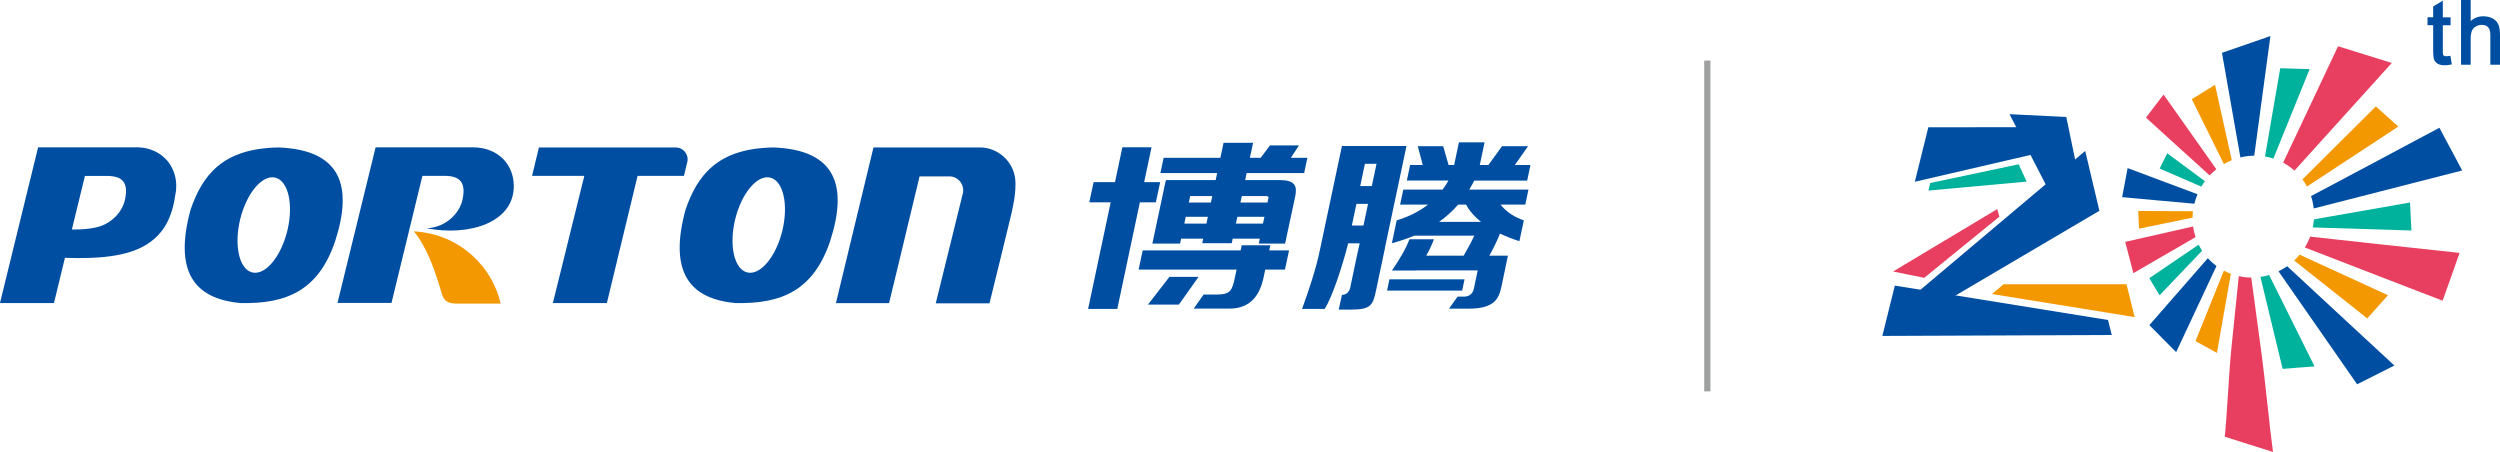
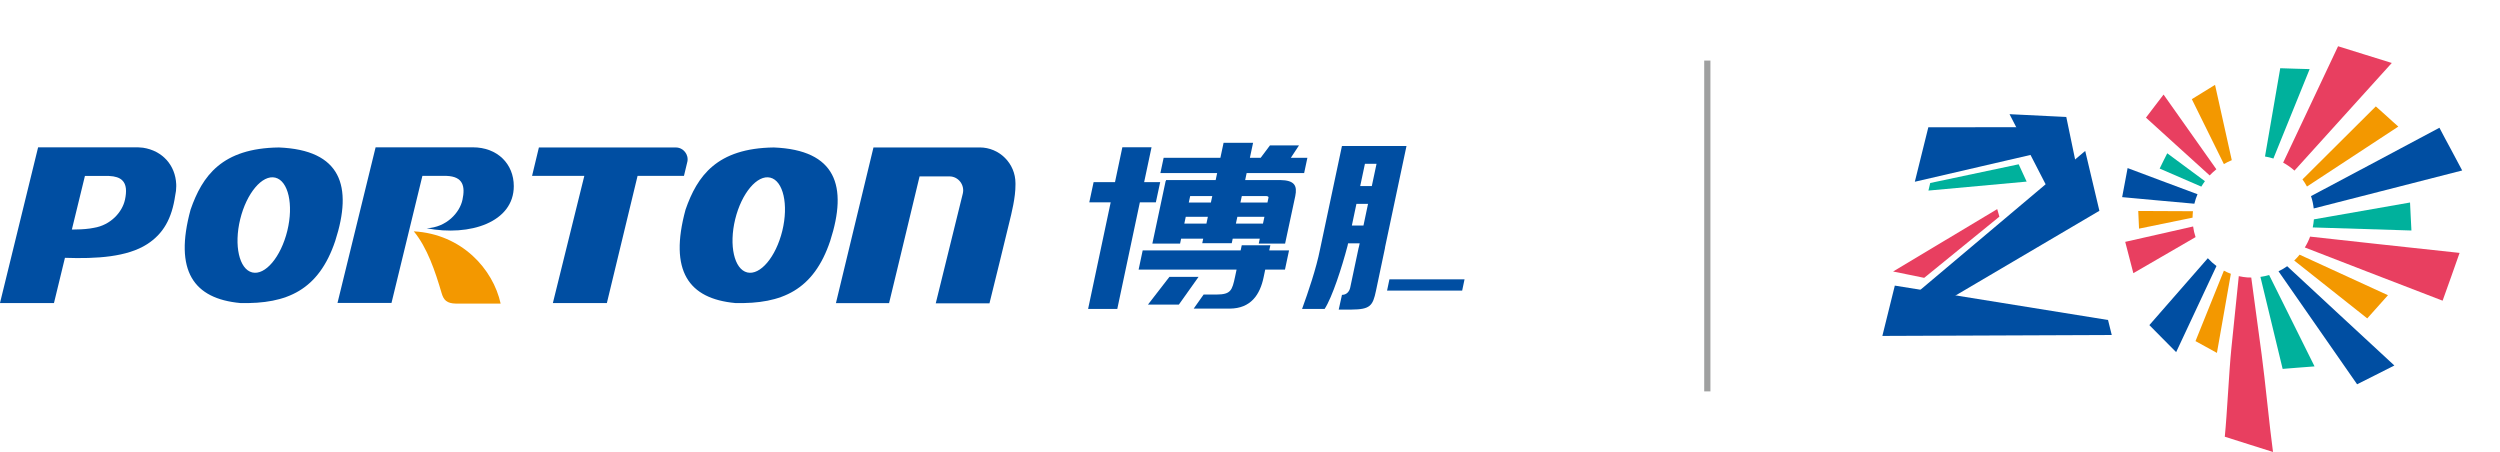
<svg xmlns="http://www.w3.org/2000/svg" id="_图层_2" data-name="图层 2" viewBox="0 0 700 126.55">
  <defs>
    <style>
      .cls-1 {
        fill: #004ea2;
      }

      .cls-1, .cls-2, .cls-3, .cls-4 {
        fill-rule: evenodd;
      }

      .cls-2 {
        fill: #f39800;
      }

      .cls-5 {
        fill: #9fa0a0;
      }

      .cls-3 {
        fill: #e83f60;
      }

      .cls-4 {
        fill: #00b19c;
      }
    </style>
  </defs>
  <g id="_图层_1-2" data-name="图层 1">
    <g>
      <g>
        <g>
          <path class="cls-1" d="M216.68,41.29c-15.98.2-21.45,8-24.72,17.38-4.7,17.23.87,24.96,13.9,26.18,13.12.32,21.98-3.64,26.59-17.38,4.97-15.37,1.66-25.47-15.77-26.18h0ZM219.05,64.62c-1.79,7.33-6.19,12.55-9.83,11.66-3.64-.89-5.15-7.55-3.37-14.88,1.79-7.33,6.19-12.55,9.83-11.66,3.64.89,5.15,7.55,3.37,14.88Z" />
          <path class="cls-1" d="M274.32,41.29h-3.06c-8.9.01-17.77,0-26.69,0l-4.12,17.08h0l-6.39,26.5h14.88l2.3-9.52,6.24-25.96h8.37c2.49,0,4.32,2.4,3.73,4.82l-7.57,30.72h15.04c1.81-7.2,3.93-16.02,5.61-22.89.54-2.23,1.7-6.72,1.67-10.32,0-.14,0-.27,0-.42,0-5.53-4.49-10.02-10.02-10.02Z" />
          <path class="cls-1" d="M192.45,45.36c.48-2.08-1.11-4.07-3.24-4.07h-38.32l-1.91,7.95h14.63s-8.81,35.62-8.81,35.62h15.12s8.6-35.62,8.6-35.62h12.99s.93-3.88.93-3.88Z" />
          <path class="cls-1" d="M40.04,41.36c-.46-.05-.94-.09-1.41-.11h-.73c-8.9,0-18.35,0-27.23,0L0,84.83h0v.03s15.11,0,15.11,0l3.01-12.41.03-.12.03-.14c8.9.31,17.41-.23,23-3.81,4.55-2.92,6.94-7.17,7.88-13.67.19-.81.29-1.67.29-2.58,0-.19,0-.37-.01-.56-.24-5.29-3.83-9.38-9.3-10.21h0ZM34.98,55.96c-.71,3.32-3.89,7.07-8.74,7.84-.34.07-.69.13-1.04.18-1.67.24-3.41.28-5.08.3h0s3.6-14.77,3.6-14.77l.06-.24h5.84s.92,0,.92,0c1.73.07,2.91.49,3.65,1.18,1.26,1.18,1.3,3.15.8,5.51Z" />
          <path class="cls-1" d="M132.4,41.25c-8.9,0-18.35,0-27.23,0l-10.67,43.57h15.12s8.65-35.57,8.65-35.57h6.77c4.68.18,5.25,2.96,4.45,6.69-.77,3.61-4.46,7.71-10.03,7.98,12.13,2.34,24.4-1.71,24.4-11.8,0-6.23-4.59-10.87-11.46-10.87Z" />
          <path class="cls-2" d="M115.85,64.76c3.78,4.57,6.02,11.22,7.79,17.27.59,2.02,1.45,2.92,4.06,2.98h12.48c-2.11-9.64-10.83-19.46-24.33-20.24Z" />
          <path class="cls-1" d="M78.09,41.29c-15.99.2-21.45,8-24.72,17.38-4.7,17.23.87,24.96,13.9,26.18,13.12.32,21.98-3.64,26.59-17.38,4.97-15.37,1.65-25.47-15.77-26.18h0ZM80.45,64.62c-1.79,7.33-6.19,12.55-9.83,11.66-3.64-.89-5.15-7.55-3.37-14.88,1.79-7.33,6.19-12.55,9.83-11.66,3.65.89,5.16,7.55,3.37,14.88Z" />
        </g>
        <g>
          <polygon class="cls-1" points="306.21 51 312.2 51 314.26 41.24 322.43 41.24 320.36 51 324.85 51 323.64 56.66 319.16 56.66 312.84 86.5 304.67 86.5 310.99 56.66 305 56.66 306.21 51" />
          <polygon class="cls-1" points="335.59 77.53 327.43 77.53 321.43 85.29 330.08 85.29 335.59 77.53" />
          <path class="cls-1" d="M347.68,68.67h8.02l-.31,1.45h5.54s-1.14,5.37-1.14,5.37h-5.53s-.45,2.15-.45,2.15c-1.01,4.84-3.55,8.73-9.47,8.77h-10.11s2.78-3.94,2.78-3.94h3.65c3.97-.03,4.34-1.15,5.16-5.01l.42-1.98h-27.43l1.14-5.37h27.43s.31-1.45.31-1.45Z" />
          <path class="cls-1" d="M359.84,68.21h-7.39c.1-.46.2-.92.29-1.39h-7.58s-.27,1.27-.27,1.27h-8.26l.27-1.27h-6.19l-.29,1.39h-7.76s3.72-17.52,3.72-17.52h.06s.06-.28.06-.28h13.89l.41-1.95h-15.89s.91-4.28.91-4.28h15.89l.89-4.19h8.26l-.89,4.19h3.02l2.6-3.47h8.13l-2.28,3.47h4.63l-.91,4.28h-16.1l-.41,1.95h9.75c4.15.06,4.85,1.6,4.28,4.48l-2.85,13.32h0ZM353.63,62.61c.14-.63.27-1.27.41-1.9h-7.58l-.41,1.9h7.58ZM354.89,56.71c.08-.38.16-.76.24-1.14.18-.47-.07-.65-.64-.68h-6.78l-.39,1.82h7.57ZM339.44,54.89h-6.19l-.39,1.82h6.19s.39-1.82.39-1.82h0ZM331.61,62.61h6.19l.4-1.9h-6.19l-.4,1.9Z" />
          <polygon class="cls-1" points="389.04 78.21 410.07 78.21 409.41 81.36 388.38 81.36 389.04 78.21" />
          <path class="cls-1" d="M380.44,69.33h.01l.26-1.19h-3.25l-.14.67c-1.61,6.1-4.27,14.35-6.42,17.69h-6.32c1.71-4.72,3.96-11.27,5.04-16.73l6.12-28.87h.1v-.03h17.98l-.03.14h0l-6,28.32h.03s-2.55,12.1-2.55,12.1c-.88,4.21-1.63,5.21-6.86,5.25h-3.57l.91-4.12c1.32,0,2.08-.96,2.31-2.04l2.37-11.2h0ZM381.77,63.15l1.28-6.07h-3.25l-1.28,6.07h3.25ZM384.11,52.09l1.32-6.22h-3.25s-1.32,6.22-1.32,6.22h3.25Z" />
-           <path class="cls-1" d="M404.09,40.93l1.51,5.27h1.56s1.34-6.35,1.34-6.35h7.18l-1.34,6.35h2.41l3.82-5.27h7.29s-3.71,5.27-3.71,5.27h4.38s-.92,4.36-.92,4.36h-14.81c-.44.88-.92,1.71-1.42,2.53h16.59l-.89,4.2h-6.96c1.95,2.33,4.1,3.54,6.55,4.43l-1.24,5.81c-1.88-.6-3.72-1.3-5.44-2.13-.8,2.07-1.83,4.13-2.98,6.19h5.21l-1.75,8.36c-.73,3.53-1.81,6.44-9.17,6.48h-5.58s2.41-3.38,2.41-3.38h1.84c.92.02,2.34-.44,2.7-2.17l1.09-5.16h-17.17s-.01.01-.02.03h-6.82c1.9-2.83,3.81-5.82,4.88-8.75h6.88c-.62,1.6-1.32,3.11-2.17,4.59h10.48c1.09-1.87,2.12-3.74,2.98-5.6h-16.82c-1.96.82-4.04,1.52-6.26,2.12l1.35-6.41c3.09-.94,6.1-2.32,8.76-4.41h-7.8l.89-4.2h11c.58-.78,1.13-1.62,1.64-2.53h-11.65l.92-4.36h3.55s-1.41-5.27-1.41-5.27h7.11ZM410.49,57.28h-2.2c-1.59,1.83-3.36,3.43-5.33,4.84h11.72c-1.74-1.39-3.19-3-4.19-4.84Z" />
        </g>
      </g>
      <g>
        <path class="cls-1" d="M577.98,41.2c-5.6,1.3-11.14,2.57-16.6,3.84-2.44.56-4.86,1.13-7.28,1.69-6.07,1.41-12.05,2.79-17.95,4.16l3.78-15.25,36.67-.04,1.39,5.61Z" />
-         <polygon class="cls-2" points="561 79.59 557.76 82.33 597.7 88.79 595.42 79.59 561 79.59" />
        <polygon class="cls-1" points="576.91 59.63 583.14 54.81 578.56 32.75 562.67 31.97 576.91 59.63" />
        <polygon class="cls-1" points="533.16 84.98 533.89 90.78 587.83 59.02 583.86 42.26 533.16 84.98" />
        <polygon class="cls-1" points="591.29 93.8 587.06 93.82 527.06 94.06 530.55 79.97 590.25 89.6 591.29 93.8" />
        <polygon class="cls-4" points="540.46 51.24 539.96 53.36 567.46 50.85 565.23 46 540.46 51.24" />
        <path class="cls-1" d="M594.2,55.2c.25-1.33.5-2.68.76-4.03.26-1.37.51-2.73.77-4.11,2.9,1.1,5.93,2.24,9.09,3.41,3.32,1.24,6.81,2.55,10.48,3.91-.36.86-.66,1.75-.88,2.66-3.8-.34-7.43-.67-10.86-.98-3.26-.3-6.38-.59-9.34-.86Z" />
        <path class="cls-3" d="M597.34,76.5c-.39-1.48-.77-2.95-1.15-4.43-.38-1.46-.76-2.91-1.13-4.35,2.81-.63,5.75-1.3,8.84-2,3.22-.72,6.61-1.49,10.17-2.31.14,1.03.37,2.03.69,2.98-3.24,1.88-6.33,3.67-9.28,5.38-2.82,1.63-5.55,3.21-8.15,4.72Z" />
        <path class="cls-1" d="M609.32,98.6c-1.32-1.32-2.59-2.61-3.86-3.89-1.23-1.25-2.44-2.47-3.64-3.68,5.03-5.76,10.47-11.98,16.37-18.73.73.8,1.55,1.54,2.42,2.19-2.01,4.3-3.97,8.47-5.87,12.54-1.85,3.96-3.65,7.81-5.42,11.57Z" />
        <path class="cls-3" d="M636.43,126.55c-2.42-.76-4.76-1.5-7.03-2.22-2.22-.7-4.38-1.38-6.46-2.05.65-6.46,1.17-18.1,1.84-24.71.68-6.66,1.37-13.42,2.08-20.25.78.18,1.79.32,2.39.36.6.04.74.03,1.1.03.95,7.11,1.93,14.3,2.91,21.55.99,7.31,2.16,19.83,3.18,27.29Z" />
        <path class="cls-4" d="M604.71,47.19c.34-.7.69-1.41,1.04-2.13.36-.71.72-1.42,1.08-2.14,3.35,2.47,6.85,5.08,10.55,7.81-.36.49-.7,1-1.01,1.52-4.1-1.77-7.98-3.46-11.66-5.05Z" />
        <path class="cls-2" d="M598.93,64.01c-.04-.83-.08-1.65-.11-2.47-.03-.82-.07-1.65-.11-2.47,4.73.02,9.83.05,15.32.07-.06.59-.11,1.19-.11,1.8-5.37,1.1-10.36,2.12-15,3.08Z" />
-         <path class="cls-4" d="M604.69,82.69c-.49-.81-.98-1.62-1.46-2.43-.47-.79-.95-1.58-1.42-2.37,4.3-2.92,8.9-6.05,13.81-9.39.29.58.61,1.15.97,1.7-4.19,4.4-8.17,8.56-11.9,12.48Z" />
        <path class="cls-2" d="M620.75,98.82c-1.04-.57-2.06-1.13-3.06-1.69-1.01-.54-1.98-1.08-2.95-1.62,2.55-6.33,5.2-12.9,7.95-19.73.61.34,1.28.63,1.95.88-1.33,7.53-2.62,14.92-3.9,22.15Z" />
        <path class="cls-4" d="M648.08,102.59c-1.56.12-3.08.23-4.59.35-1.47.13-2.93.23-4.35.35-2.13-8.78-4.2-17.35-6.22-25.76.83-.11,1.63-.29,2.44-.52,4.04,8.14,8.26,16.65,12.72,25.59Z" />
        <path class="cls-1" d="M670.42,102.34c-1.8.93-3.61,1.82-5.36,2.71-1.73.86-3.42,1.71-5.07,2.55-7.94-11.39-15.25-21.9-22.01-31.64.85-.39,1.66-.87,2.43-1.42,4.38,4.06,8.98,8.34,13.81,12.81,5.12,4.74,10.52,9.72,16.2,14.99Z" />
        <path class="cls-3" d="M688.68,70.82c-.8,2.28-1.6,4.52-2.38,6.75-.8,2.23-1.6,4.42-2.37,6.62-7.54-2.9-14.6-5.62-21.18-8.16-6.16-2.38-11.97-4.62-17.4-6.74.59-.95,1.09-1.97,1.48-3.04,5.84.63,12.07,1.34,18.73,2.06,7.15.78,14.82,1.61,23.11,2.5Z" />
        <path class="cls-1" d="M683.04,35.77c1.01,1.96,2.08,3.93,3.16,5.93,1.06,2.01,2.12,4.02,3.21,6.03-8.21,2.11-15.86,4.06-22.96,5.88-6.59,1.69-12.82,3.28-18.61,4.76-.13-1.2-.39-2.37-.76-3.46,5.14-2.73,10.56-5.61,16.33-8.68,6.11-3.25,12.65-6.74,19.63-10.46Z" />
        <path class="cls-3" d="M654.66,12.95c2.35.74,4.76,1.48,7.22,2.25,2.55.8,5.15,1.61,7.82,2.43-10,11.06-19.06,21.06-27.25,30.14-.97-.87-2.04-1.62-3.17-2.23,4.82-10.22,9.94-21.06,15.38-32.59Z" />
-         <path class="cls-1" d="M622.14,14.79c2.11-.72,4.28-1.46,6.5-2.24,2.29-.78,4.64-1.6,7.08-2.46-.78,5.74-1.56,11.42-2.31,17.03-.74,5.54-1.49,11.04-2.22,16.46-.7.01-1.47.08-2.13.17-.66.09-1.18.19-1.75.33-.89-4.99-1.76-9.95-2.62-14.85-.85-4.85-1.71-9.67-2.54-14.44Z" />
        <path class="cls-2" d="M668.63,82.66c-1.98,2.21-3.91,4.37-5.8,6.49-7.33-5.8-14.12-11.19-20.45-16.2.54-.51,1.04-1.06,1.51-1.64,7.55,3.46,15.76,7.22,24.74,11.35Z" />
        <path class="cls-4" d="M674.81,56.7c.06,1.3.13,2.61.19,3.92.07,1.3.13,2.61.2,3.92-10.1-.31-19.27-.6-27.63-.86.15-.74.26-1.5.32-2.26,8.15-1.44,17.1-3,26.92-4.72Z" />
        <path class="cls-2" d="M665.23,29.79c1.01.92,2.05,1.84,3.11,2.78,1.04.95,2.09,1.92,3.19,2.87-9.33,6.12-17.82,11.69-25.58,16.79-.37-.7-.79-1.36-1.26-2,6.33-6.31,13.16-13.1,20.54-20.44Z" />
        <path class="cls-4" d="M638.48,19.1c1.31.05,2.65.09,4.01.13,1.38.04,2.79.08,4.21.12-3.53,8.7-6.91,17.05-10.15,25.04-.76-.25-1.55-.44-2.35-.57,1.4-8.08,2.81-16.31,4.27-24.72Z" />
        <path class="cls-2" d="M613.72,27.76c1.05-.65,2.09-1.29,3.18-1.96,1.09-.66,2.2-1.35,3.31-2.04,1.53,6.91,3.09,13.95,4.69,21.09-.77.31-1.51.68-2.21,1.09-3.11-6.29-6.1-12.34-8.98-18.18Z" />
        <path class="cls-3" d="M600.87,32.94c.79-1.04,1.6-2.09,2.41-3.17.82-1.08,1.66-2.17,2.52-3.29,4.6,6.53,9.52,13.49,14.78,20.91-.65.54-1.29,1.1-1.87,1.73-3.29-2.99-6.45-5.84-9.48-8.59-2.89-2.63-5.69-5.17-8.36-7.59Z" />
        <polygon class="cls-3" points="530.07 76.02 538.77 77.8 559.83 60.66 559.22 58.55 530.07 76.02" />
-         <path class="cls-1" d="M686.16,15.87l.35,2.16-.26.05c-.31.07-.61.12-.89.15-.28.03-.55.05-.8.05-.41,0-.77-.03-1.1-.1-.33-.07-.62-.17-.86-.31h0c-.24-.13-.44-.3-.61-.48-.17-.19-.31-.39-.41-.63h0c-.1-.23-.17-.57-.22-1.02-.05-.44-.07-.98-.07-1.63v-7.05h-1.58v-2.23h1.58V1.81l2.7-1.62v4.66h2.17v2.23h-2.17v7.17c0,.57.03.93.09,1.08.03.06.06.12.1.17.04.05.1.09.16.13h0c.06.03.13.06.23.08.1.02.22.03.37.03.12,0,.25,0,.39-.02.15-.01.32-.03.52-.06l.27-.04.04.27h0ZM689.09,17.84V0h2.7v5.9c.4-.37.84-.67,1.32-.88.67-.31,1.41-.46,2.22-.46.49,0,.95.05,1.38.15.43.1.83.25,1.2.44h0c.37.2.69.43.96.71.27.28.49.6.65.95.16.35.28.78.36,1.28.08.49.12,1.06.12,1.69v8.34h-2.71v-8.34c0-.51-.05-.95-.16-1.32-.1-.35-.26-.63-.46-.84-.21-.22-.45-.38-.74-.49-.3-.11-.64-.17-1.04-.17-.3,0-.58.04-.86.11-.28.08-.55.19-.81.35-.26.15-.48.33-.66.53-.18.2-.32.43-.43.69h0c-.11.26-.19.58-.25.94-.06.38-.09.81-.09,1.3v7.24h-2.7v-.27Z" />
      </g>
      <rect class="cls-5" x="477.18" y="16.96" width="1.74" height="92.63" />
    </g>
  </g>
</svg>